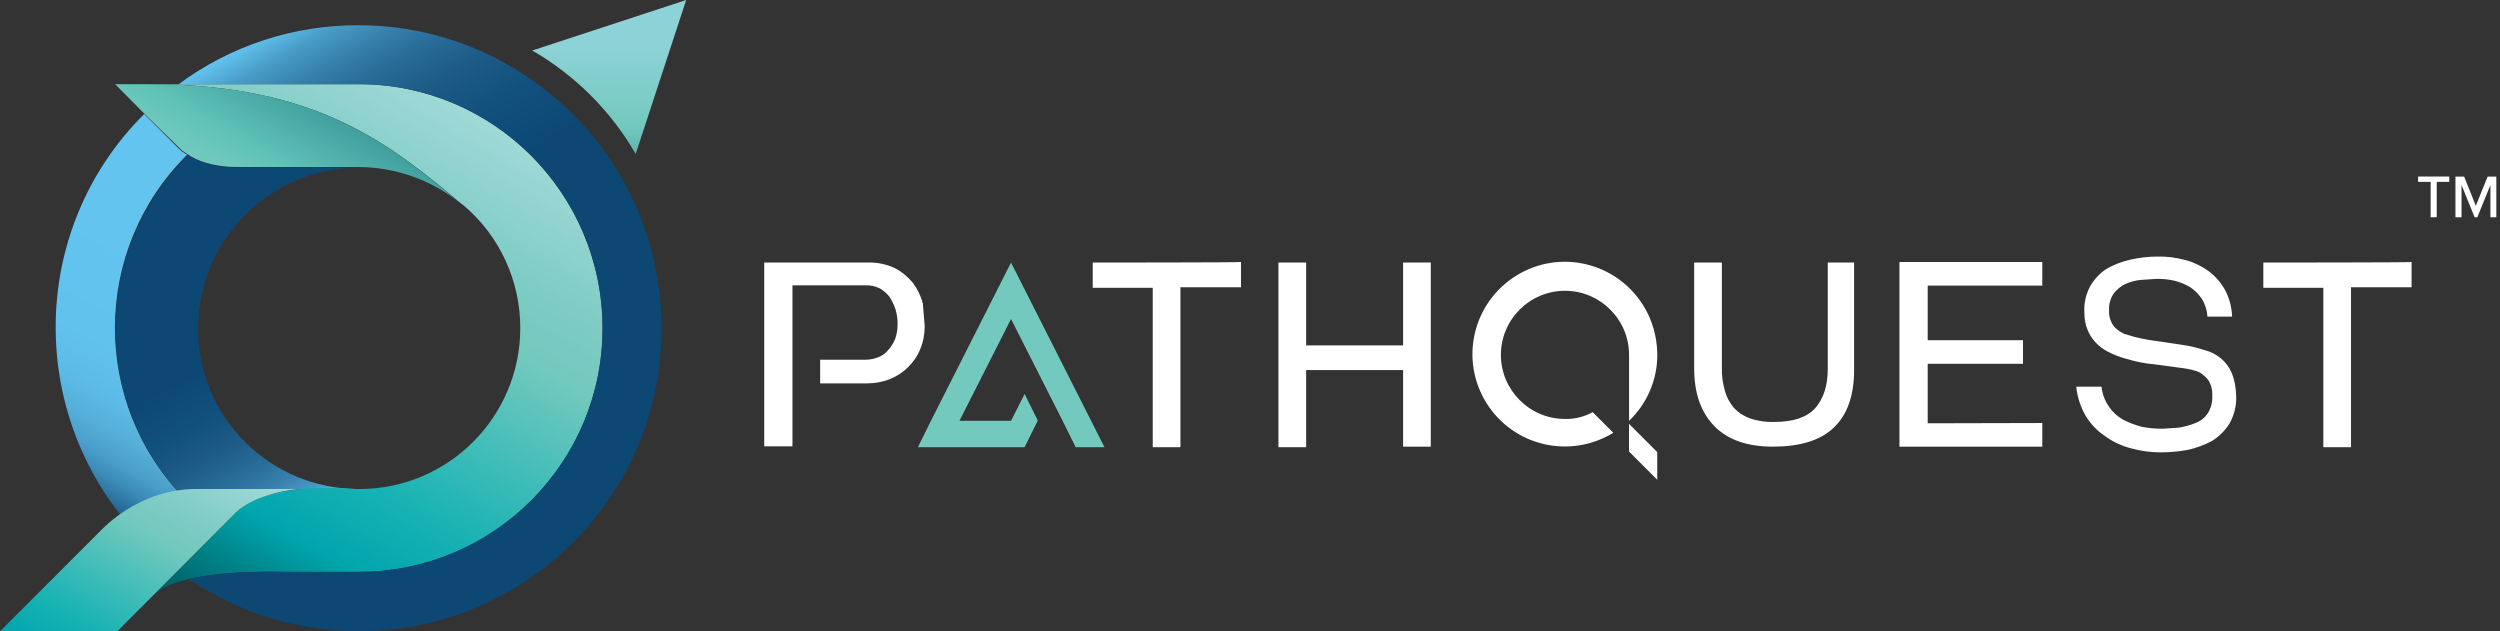
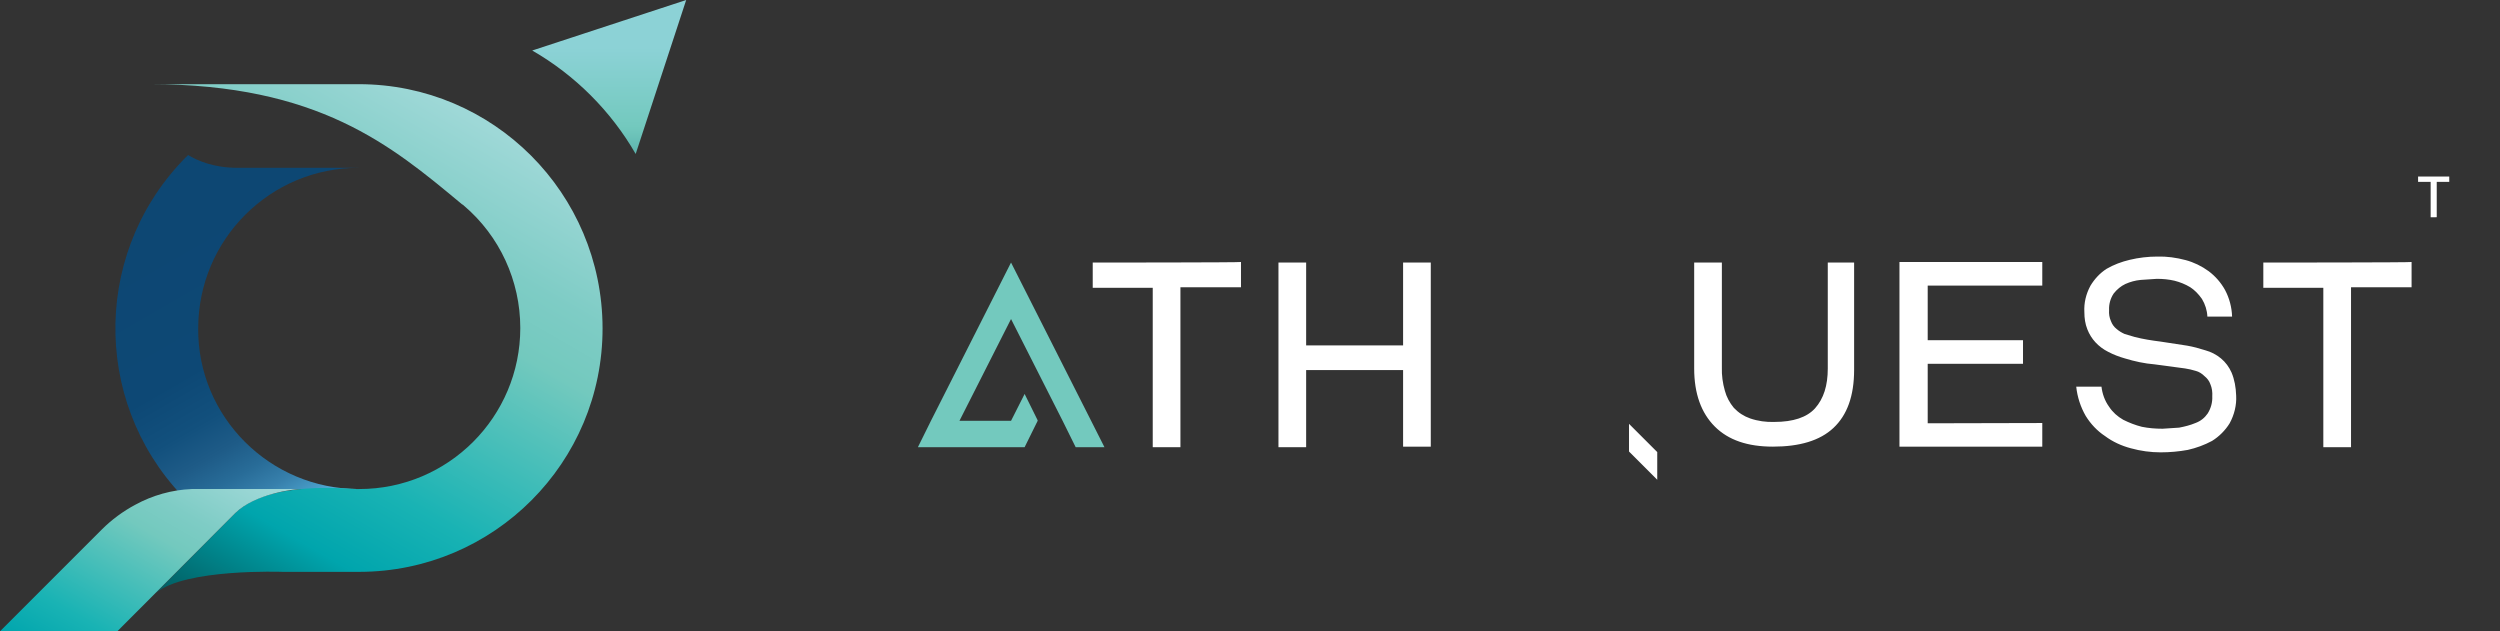
<svg xmlns="http://www.w3.org/2000/svg" width="198" height="50" viewBox="0 0 198 50" fill="none">
  <rect x="0" y="0" width="198" height="50" fill="#333333" stroke="none" />
-   <path d="M15.099 39.957C14.109 40.452 13.228 41.119 12.475 41.914L11.443 42.947C6.948 38.43 4.41 32.323 4.41 25.957C4.389 19.613 6.905 13.505 11.421 9.032L14.088 11.699C14.303 11.914 14.539 12.107 14.819 12.258C7.249 19.764 7.185 31.979 14.69 39.57C14.841 39.699 14.97 39.828 15.099 39.957Z" fill="url(#paint0_linear_10_1262)" />
  <path d="M28.407 38.732H19.611C18.041 38.818 16.514 39.227 15.137 39.98C7.417 32.646 7.116 20.474 14.428 12.754C14.578 12.603 14.729 12.431 14.901 12.28C15.611 12.711 16.901 13.291 18.815 13.291H28.45C21.396 13.27 15.697 18.969 15.697 26.023C15.654 33.012 21.374 38.732 28.407 38.732Z" fill="url(#paint1_linear_10_1262)" />
  <path d="M47.723 25.979C47.744 36.625 39.121 45.27 28.475 45.291C28.454 45.291 28.454 45.291 28.432 45.291H22.368C22.368 45.291 14.626 45.012 12.346 46.969L12.11 47.205L18.626 40.646C21.271 38.001 27.744 38.732 28.217 38.732H28.454C35.508 38.732 41.207 33.012 41.207 25.979C41.207 22.237 39.572 18.689 36.733 16.28C36.691 16.237 36.648 16.194 36.605 16.194C36.562 16.151 36.497 16.108 36.454 16.065C31.013 11.549 25.228 6.667 11.873 6.667H28.411C39.078 6.667 47.701 15.313 47.723 25.979Z" fill="url(#paint2_linear_10_1262)" />
  <path d="M23.785 38.731C23.312 38.731 20.194 39.097 18.624 40.645L9.29 50H0L8.065 41.935C8.839 41.161 9.742 40.495 10.71 39.978C12.086 39.226 13.613 38.796 15.183 38.731H23.785Z" fill="url(#paint3_linear_10_1262)" />
-   <path d="M36.409 16.065C34.151 14.237 31.334 13.248 28.409 13.227H18.774C16.86 13.227 15.57 12.71 14.86 12.216C14.602 12.065 14.344 11.872 14.15 11.657L11.419 8.99L9.118 6.667H11.871C25.247 6.667 31.011 11.549 36.409 16.065Z" fill="url(#paint4_linear_10_1262)" />
-   <path d="M28.41 2C23.27 1.979 18.281 3.613 14.152 6.667H28.41C39.077 6.667 47.722 15.312 47.722 25.979C47.722 36.646 39.077 45.291 28.41 45.291H22.346C22.346 45.291 18.066 45.141 14.948 45.85C25.915 53.291 40.819 50.431 48.26 39.485C55.701 28.538 52.84 13.614 41.894 6.173C37.916 3.441 33.227 2 28.41 2Z" fill="url(#paint5_linear_10_1262)" />
  <path d="M50.346 12.194C48.389 8.796 45.55 5.957 42.152 4L54.346 0L50.346 12.194Z" fill="url(#paint6_linear_10_1262)" />
  <path d="M131.254 35.804V37.998L129.018 35.761V33.568L131.254 35.804ZM86.544 20.794V22.794H91.297V35.417H93.49V22.75H98.286V20.75C98.286 20.794 86.544 20.794 86.544 20.794ZM111.125 20.794V27.353H103.447V20.794H101.254V35.417H103.447V29.31H111.125V35.374H113.318V20.794H111.125ZM144.76 20.794V29.181C144.76 30.535 144.437 31.568 143.749 32.342C143.104 33.052 142.028 33.417 140.523 33.417C139.878 33.439 139.233 33.353 138.609 33.138C138.114 32.966 137.684 32.686 137.319 32.299C136.996 31.912 136.738 31.439 136.609 30.944C136.437 30.342 136.351 29.718 136.372 29.095V20.794H134.179V29.181C134.179 31.181 134.738 32.708 135.813 33.783C136.889 34.858 138.415 35.374 140.415 35.374C142.523 35.374 144.136 34.901 145.211 33.89C146.287 32.88 146.846 31.374 146.846 29.288V20.794H144.76ZM152.674 33.525V28.815H160.222V26.944H152.674V22.621H161.749V20.75H150.437V35.374H161.749V33.503L152.674 33.525ZM176.738 29.503C176.545 29.073 176.265 28.686 175.9 28.385C175.534 28.084 175.126 27.869 174.652 27.74C174.179 27.589 173.706 27.46 173.212 27.374L171.104 27.052C170.416 26.966 169.728 26.858 169.061 26.686L168.265 26.449C168.029 26.342 167.814 26.213 167.62 26.041C167.427 25.89 167.276 25.675 167.19 25.439C167.061 25.159 167.018 24.858 167.039 24.557C167.018 24.084 167.147 23.632 167.405 23.245C167.663 22.922 167.964 22.665 168.33 22.492C168.717 22.32 169.104 22.213 169.534 22.17L170.824 22.084C171.298 22.084 171.771 22.127 172.222 22.234C172.652 22.342 173.083 22.514 173.47 22.75C173.835 22.987 174.136 23.31 174.394 23.675C174.652 24.105 174.803 24.578 174.824 25.073H176.781C176.76 24.342 176.566 23.611 176.222 22.965C175.9 22.385 175.47 21.89 174.932 21.482C174.373 21.073 173.749 20.772 173.104 20.6C172.373 20.406 171.62 20.299 170.867 20.32C170.136 20.32 169.384 20.406 168.674 20.578C168.029 20.729 167.405 20.965 166.846 21.288C166.308 21.632 165.878 22.105 165.556 22.643C165.211 23.288 165.039 23.998 165.082 24.729C165.082 25.202 165.147 25.654 165.319 26.084C165.47 26.471 165.685 26.815 165.964 27.116C166.244 27.417 166.588 27.675 166.975 27.869C167.384 28.084 167.835 28.256 168.287 28.385C169.061 28.622 169.857 28.794 170.652 28.858L173.061 29.181C173.341 29.224 173.62 29.288 173.9 29.374C174.158 29.439 174.394 29.589 174.588 29.783C174.803 29.955 174.975 30.17 175.061 30.428C175.19 30.729 175.233 31.052 175.212 31.396C175.233 31.869 175.104 32.342 174.846 32.751C174.609 33.095 174.287 33.353 173.878 33.503C173.47 33.675 173.039 33.783 172.588 33.869L171.276 33.955C170.717 33.955 170.179 33.912 169.642 33.804C169.125 33.675 168.631 33.482 168.158 33.245C167.706 32.987 167.319 32.643 167.039 32.213C166.695 31.74 166.502 31.181 166.437 30.622H164.437C164.523 31.439 164.781 32.234 165.19 32.944C165.577 33.568 166.093 34.127 166.717 34.535C167.319 34.987 168.029 35.31 168.76 35.503C169.534 35.718 170.33 35.826 171.125 35.826C171.857 35.826 172.566 35.761 173.276 35.632C173.943 35.482 174.588 35.245 175.19 34.923C175.749 34.579 176.244 34.084 176.588 33.525C176.954 32.858 177.147 32.084 177.104 31.331C177.083 30.686 176.975 30.062 176.738 29.503ZM179.255 20.794V22.794H184.007V35.417H186.201V22.75H190.997V20.75C191.04 20.794 179.255 20.794 179.255 20.794Z" fill="white" />
  <path d="M87.472 35.416H85.192L84.16 33.33L80.074 25.266L75.988 33.33H80.074L81.15 31.201L82.182 33.287V33.33L81.15 35.416H72.698L73.73 33.33L80.074 20.793L86.418 33.33L87.472 35.416Z" fill="#73C9BE" />
-   <path d="M129.022 33.331V28.105C129.022 25.309 126.742 23.03 123.946 23.03C121.151 23.03 118.871 25.309 118.871 28.105C118.871 30.901 121.151 33.18 123.946 33.18C124.721 33.202 125.473 33.008 126.14 32.643L127.774 34.277C124.333 36.385 119.839 35.331 117.71 31.89C115.581 28.449 116.656 23.954 120.097 21.826C123.538 19.696 128.032 20.772 130.162 24.213C130.871 25.352 131.237 26.686 131.258 28.041C131.28 30.041 130.463 31.955 129.022 33.331ZM73.236 25.826C73.236 26.449 73.129 27.073 72.871 27.675C72.656 28.213 72.311 28.707 71.881 29.116C71.473 29.524 70.978 29.826 70.441 30.041C69.881 30.256 69.279 30.363 68.677 30.363H64.957V28.492H68.505C68.871 28.492 69.215 28.428 69.537 28.299C69.838 28.191 70.118 27.998 70.333 27.739C70.57 27.481 70.763 27.18 70.892 26.858C71.021 26.492 71.086 26.127 71.086 25.739C71.107 25.331 71.043 24.922 70.935 24.535C70.828 24.191 70.656 23.847 70.462 23.524C70.247 23.245 69.989 23.008 69.666 22.836C69.322 22.664 68.935 22.578 68.548 22.6H62.763V35.352H60.526V20.793H68.763C69.473 20.772 70.182 20.922 70.849 21.223C71.408 21.503 71.881 21.912 72.29 22.385C72.656 22.879 72.935 23.438 73.086 24.019L73.236 25.826Z" fill="white" />
  <path d="M192.507 17.209V14.406H191.512V13.981H193.981V14.406H192.989V17.204L192.507 17.209Z" fill="white" />
-   <path d="M197.242 17.21V14.65L196.202 17.21H195.993L194.953 14.65V17.21H194.472V13.987H195.16L196.085 16.301L197.02 13.987H197.709V17.21H197.242Z" fill="white" />
  <defs>
    <linearGradient id="paint0_linear_10_1262" x1="4.455" y1="38.927" x2="19.143" y2="13.486" gradientUnits="userSpaceOnUse">
      <stop stop-color="#0D4773" />
      <stop offset="0.01" stop-color="#12507D" />
      <stop offset="0.05" stop-color="#296E9A" />
      <stop offset="0.1" stop-color="#3B89B6" />
      <stop offset="0.15" stop-color="#4A9FCA" />
      <stop offset="0.22" stop-color="#55B0DA" />
      <stop offset="0.3" stop-color="#5DBCE7" />
      <stop offset="0.41" stop-color="#62C2EE" />
      <stop offset="0.71" stop-color="#63C4EF" />
    </linearGradient>
    <linearGradient id="paint1_linear_10_1262" x1="13.493" y1="13.027" x2="28.329" y2="38.722" gradientUnits="userSpaceOnUse">
      <stop offset="0.13" stop-color="#0D4773" />
      <stop offset="0.51" stop-color="#0D4875" />
      <stop offset="0.64" stop-color="#12507D" />
      <stop offset="0.73" stop-color="#1E5B87" />
      <stop offset="0.81" stop-color="#286C98" />
      <stop offset="0.88" stop-color="#3780AC" />
      <stop offset="0.94" stop-color="#489CC7" />
      <stop offset="0.99" stop-color="#5DBCE7" />
      <stop offset="1" stop-color="#63C4EF" />
    </linearGradient>
    <linearGradient id="paint2_linear_10_1262" x1="13.12" y1="47.798" x2="36.045" y2="8.089" gradientUnits="userSpaceOnUse">
      <stop stop-color="#01585C" />
      <stop offset="0.21" stop-color="#00A5AD" />
      <stop offset="0.36" stop-color="#19B3B4" />
      <stop offset="0.68" stop-color="#73C9BE" />
      <stop offset="0.79" stop-color="#7ECCC5" />
      <stop offset="0.99" stop-color="#9ED8D7" />
    </linearGradient>
    <linearGradient id="paint3_linear_10_1262" x1="6.476" y1="53.728" x2="17.3" y2="34.981" gradientUnits="userSpaceOnUse">
      <stop stop-color="#00A5AD" />
      <stop offset="0.19" stop-color="#19B3B4" />
      <stop offset="0.59" stop-color="#73C9BE" />
      <stop offset="0.71" stop-color="#7ECCC5" />
      <stop offset="0.94" stop-color="#9ED8D7" />
    </linearGradient>
    <linearGradient id="paint4_linear_10_1262" x1="24.628" y1="8.129" x2="20.391" y2="15.465" gradientUnits="userSpaceOnUse">
      <stop stop-color="#409F9E" />
      <stop offset="0.65" stop-color="#60C4B9" />
      <stop offset="1" stop-color="#73C9BE" />
    </linearGradient>
    <linearGradient id="paint5_linear_10_1262" x1="41.452" y1="46.159" x2="17.448" y2="4.586" gradientUnits="userSpaceOnUse">
      <stop offset="0.31" stop-color="#0D4773" />
      <stop offset="0.61" stop-color="#0D4875" />
      <stop offset="0.71" stop-color="#12507D" />
      <stop offset="0.79" stop-color="#1E5B87" />
      <stop offset="0.85" stop-color="#286C98" />
      <stop offset="0.9" stop-color="#3780AC" />
      <stop offset="0.95" stop-color="#489CC7" />
      <stop offset="0.99" stop-color="#5DBCE7" />
      <stop offset="1" stop-color="#63C4EF" />
    </linearGradient>
    <linearGradient id="paint6_linear_10_1262" x1="48.25" y1="16.033" x2="48.25" y2="3.781" gradientUnits="userSpaceOnUse">
      <stop stop-color="#359092" />
      <stop offset="0.49" stop-color="#73C9BE" />
      <stop offset="1" stop-color="#8CD2D6" />
    </linearGradient>
  </defs>
</svg>